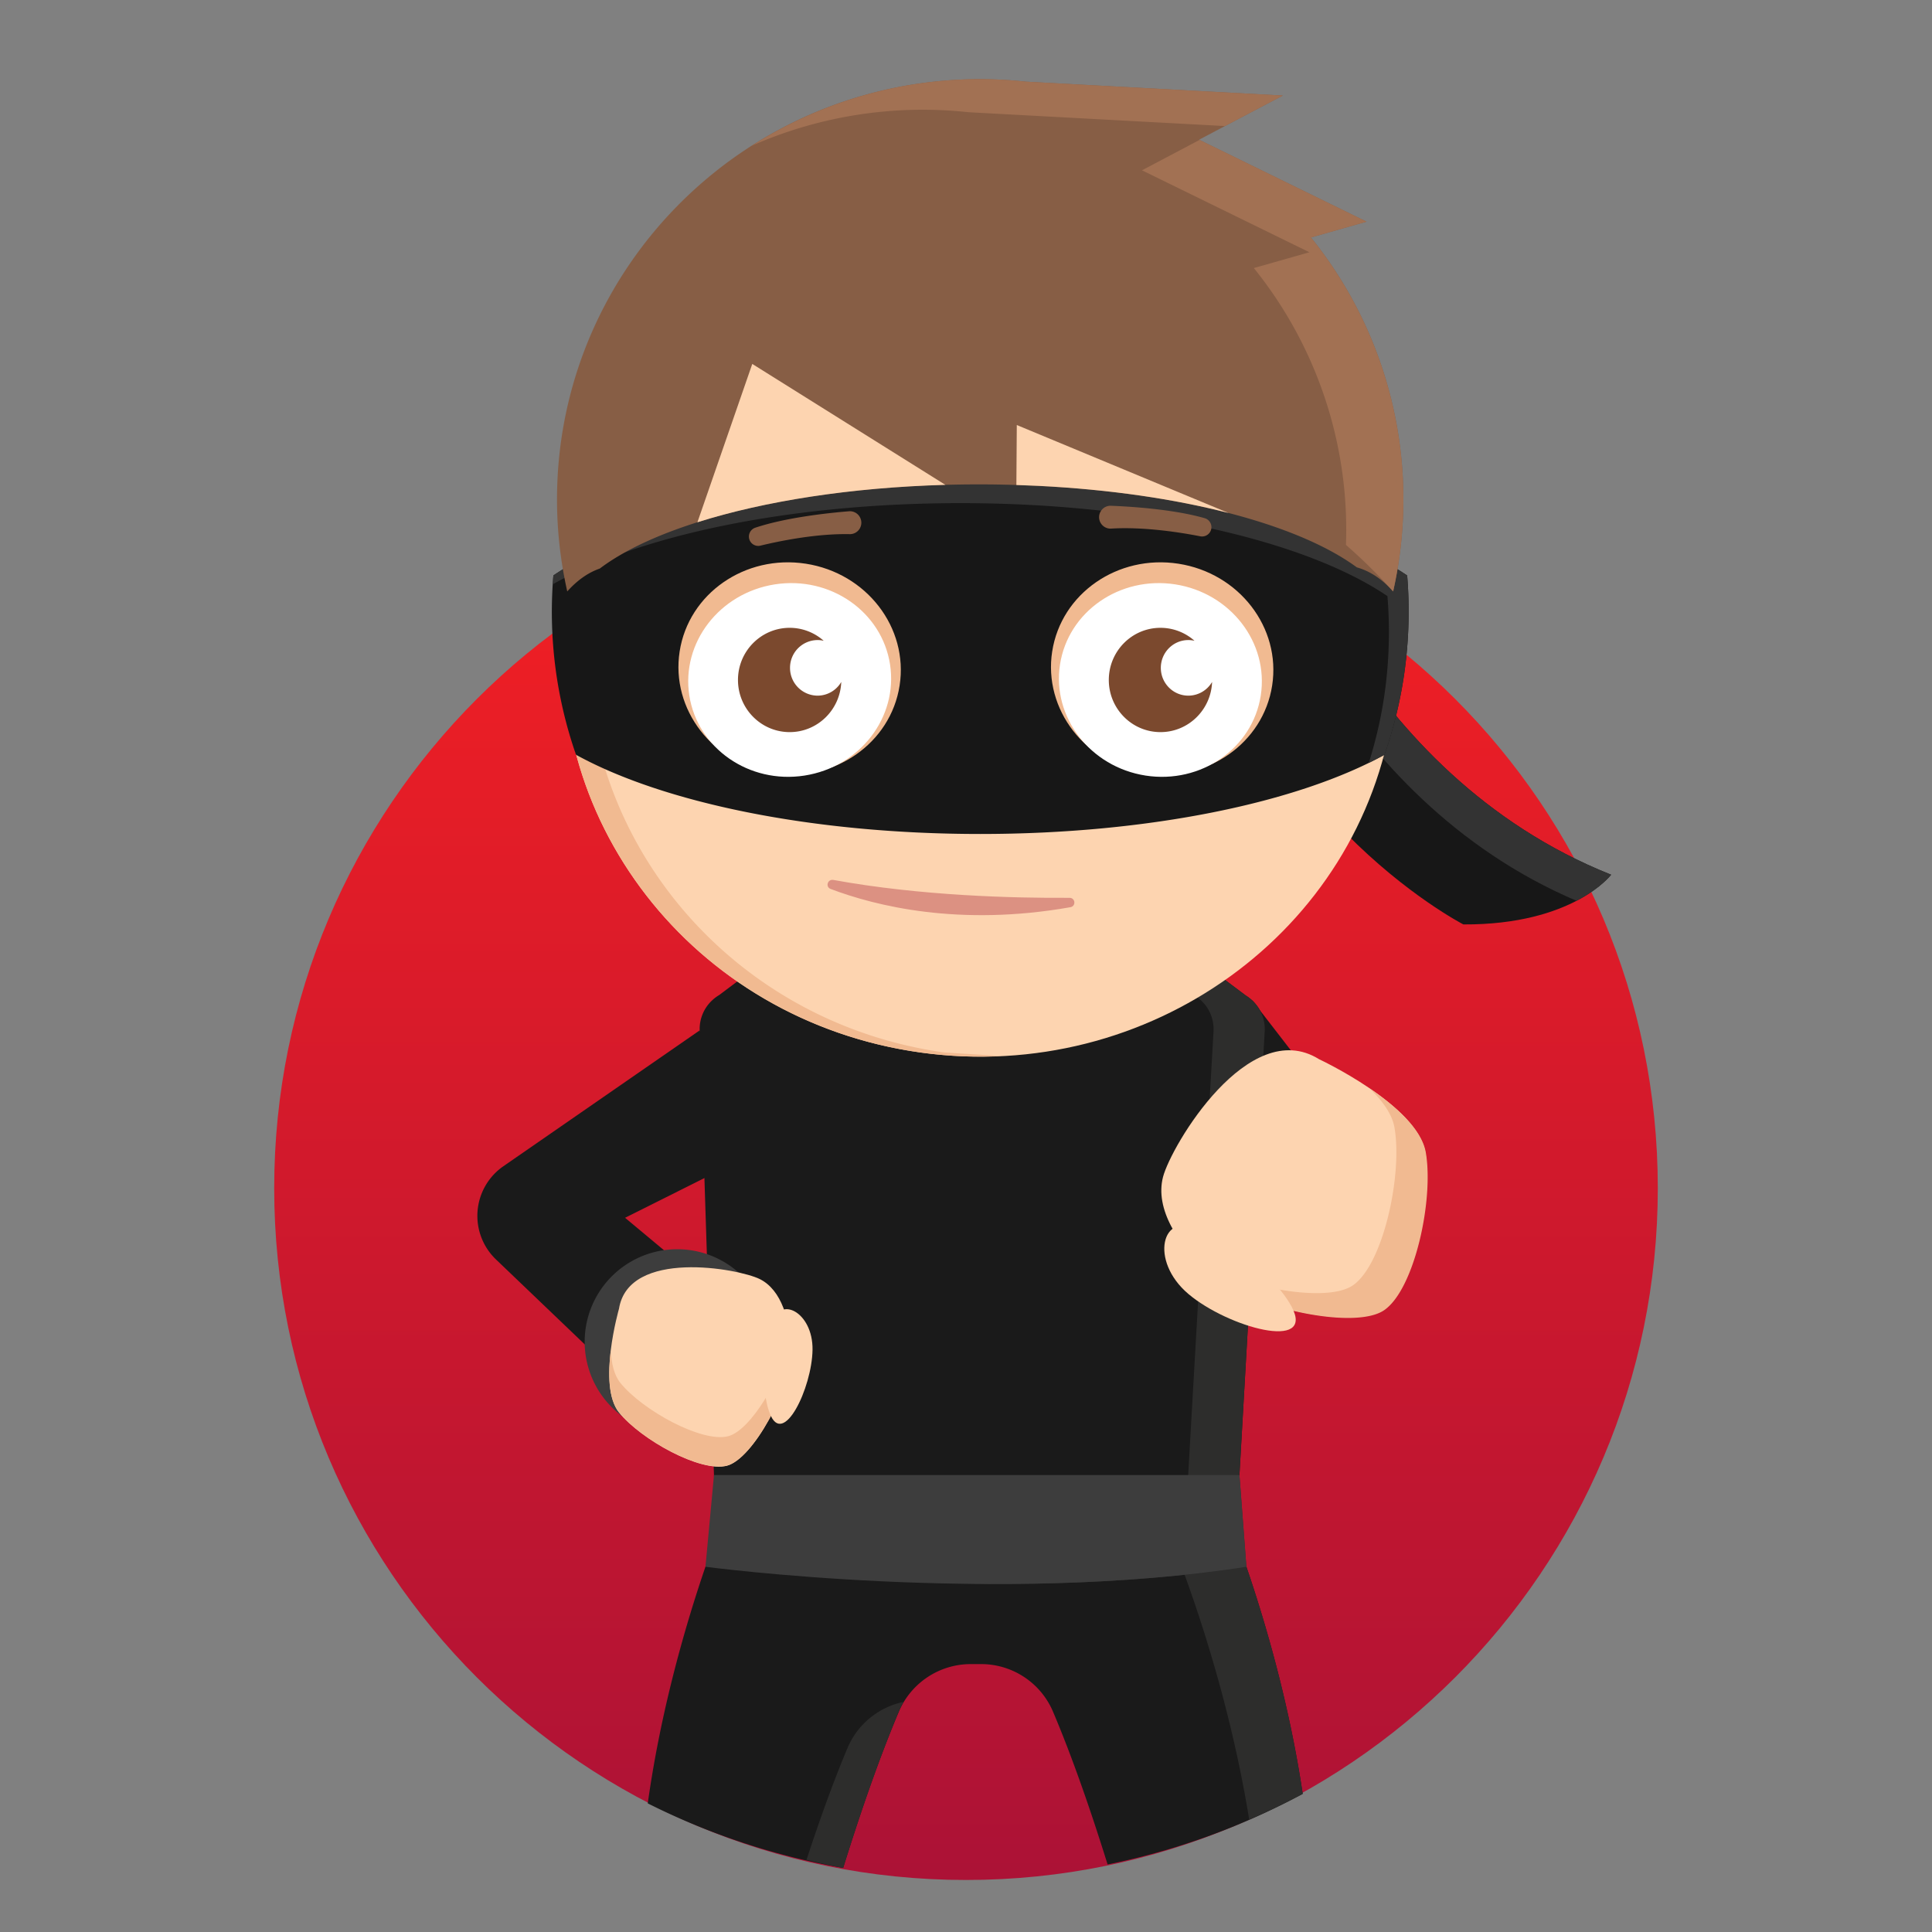
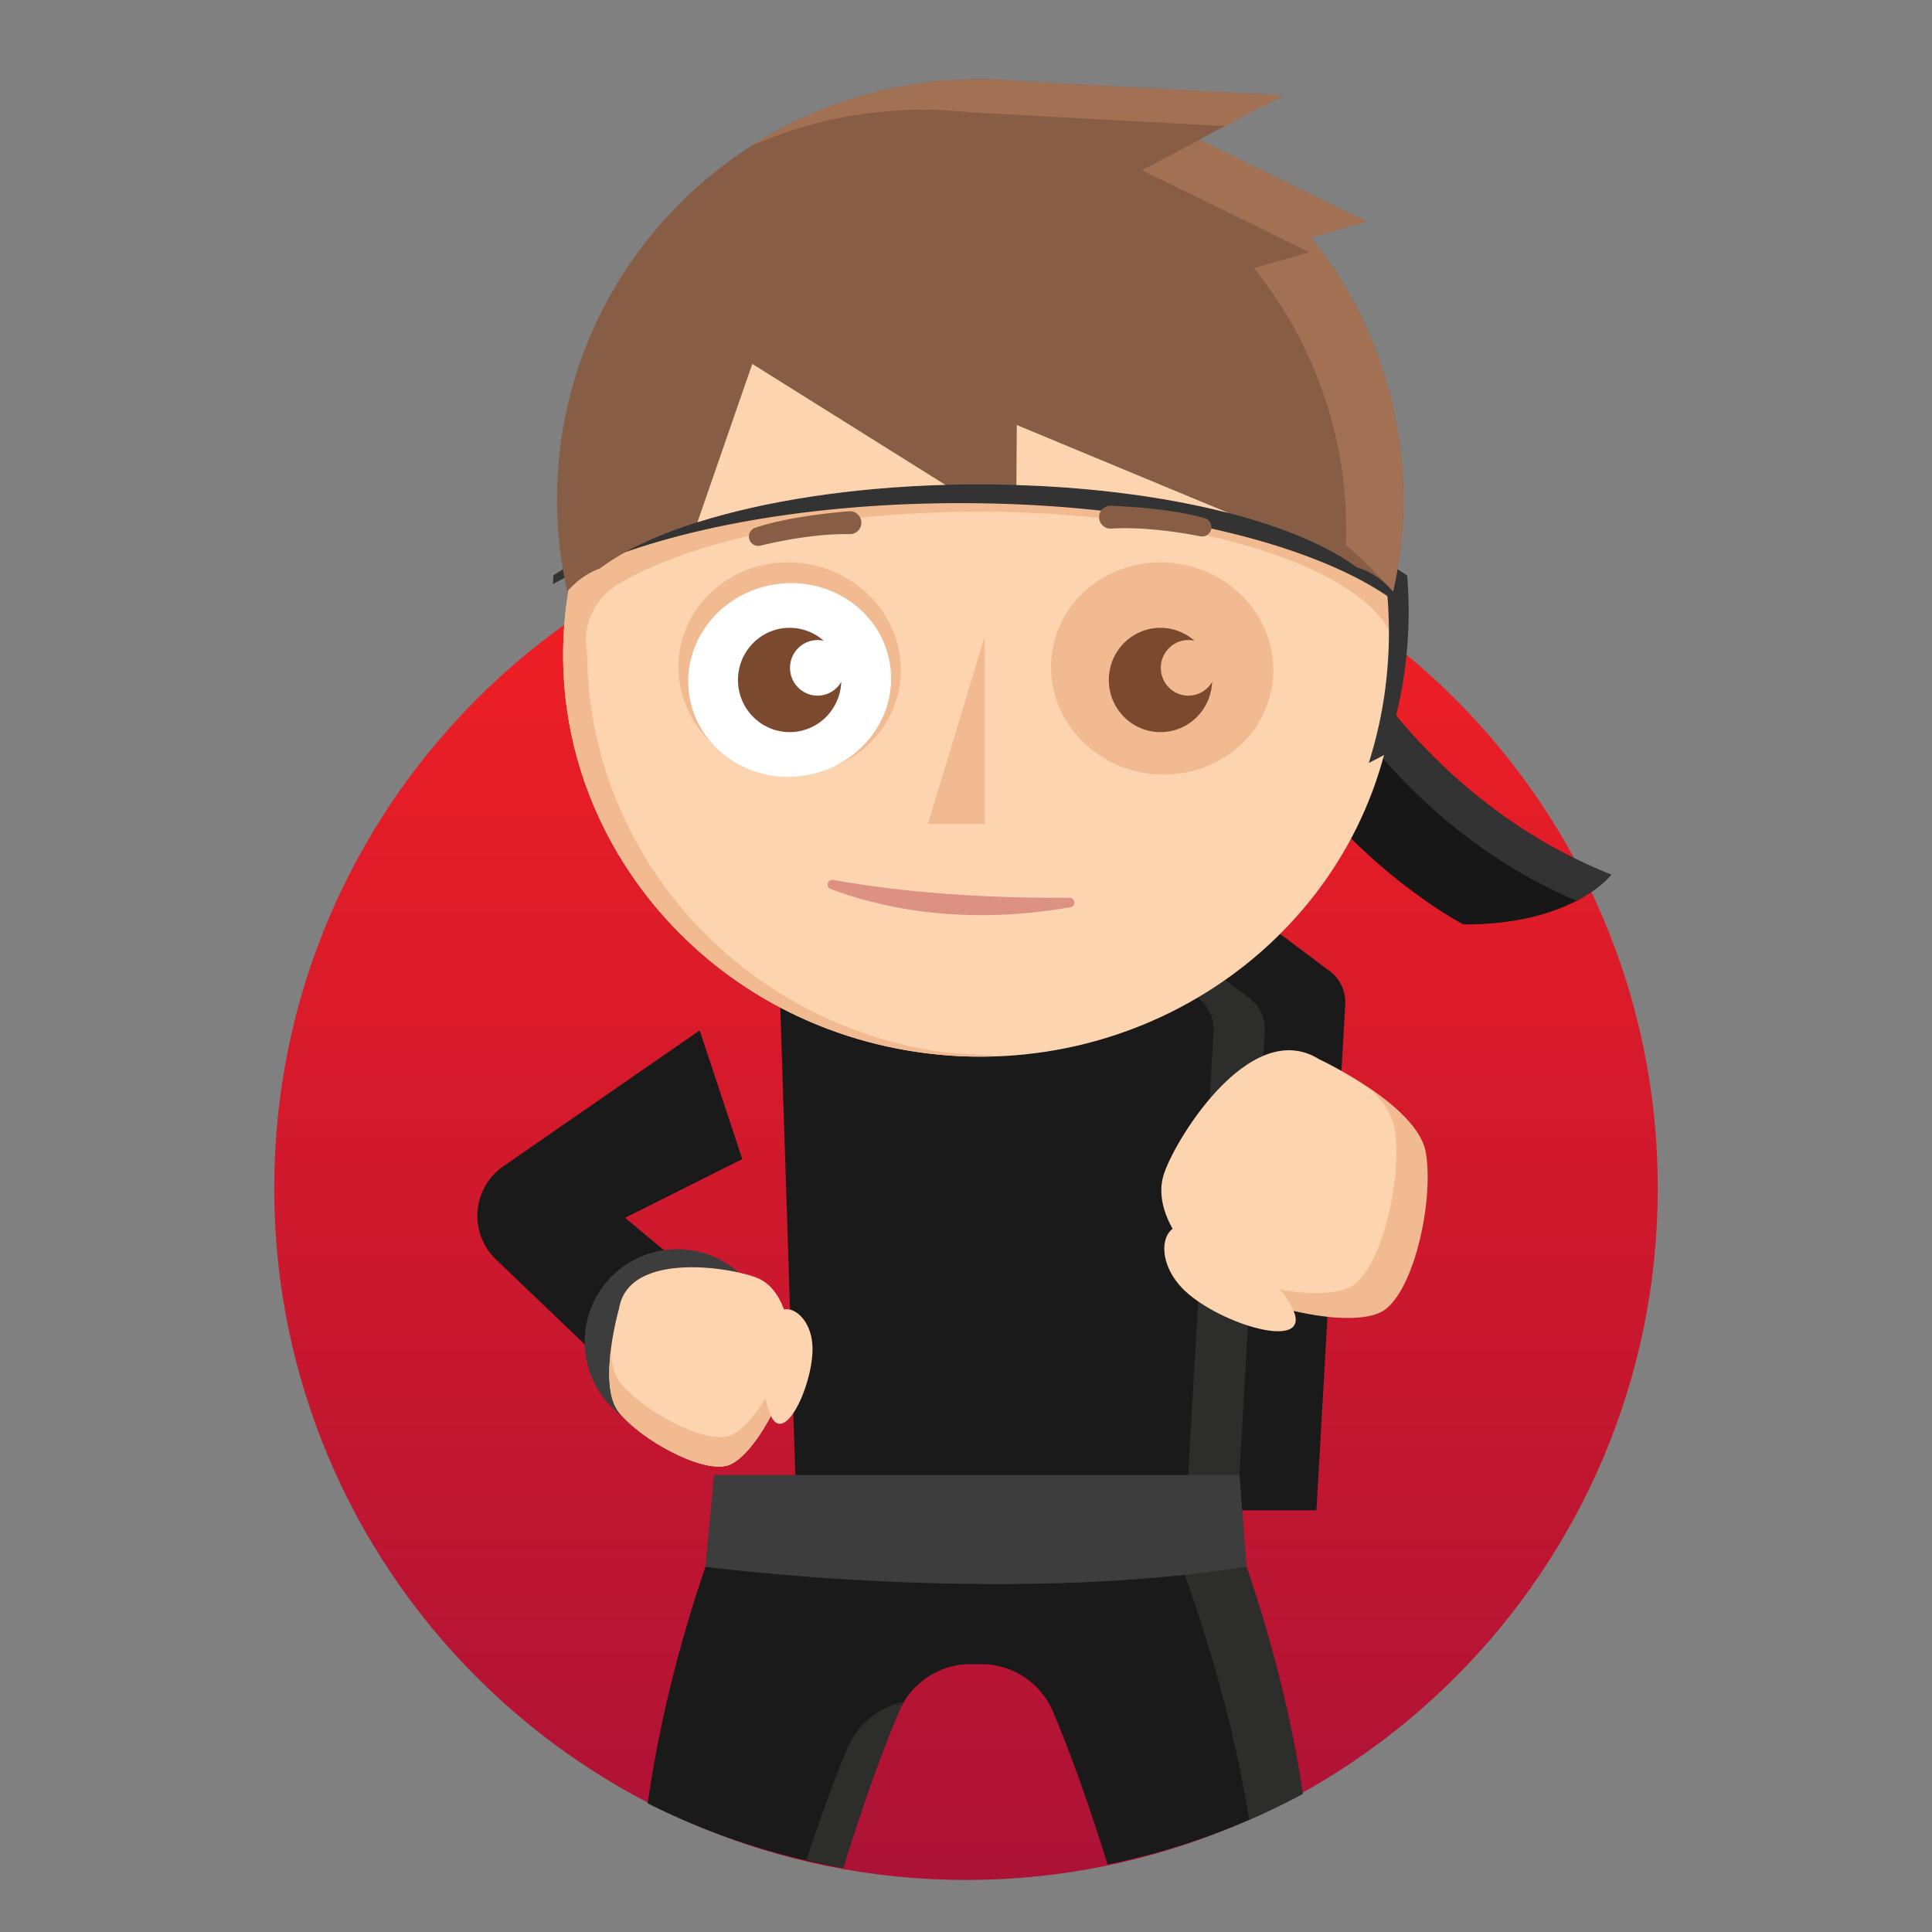
<svg xmlns="http://www.w3.org/2000/svg" viewBox="0 0 1200 1200" id="ninja">
  <rect x="0" y="0" width="1200" height="1200" fill="#808080" stroke="none" />
  <desc>eyJiZ0NvbG9yIjoiUmVkIiwiY29udGV4dCI6eyJiZWFyZENvbG9yIjoiI2RlZGVkZSIsImV5ZXNDb2xvciI6IiM3YjQ5MmUiLCJoYWlyQ29sb3IiOiIjODc1ZTQ1IiwiaGFpckNvbG9yQWNjZW50IjoiI0EyNzE1MyIsInNoYWRvd0NvbG9yIjoiI2YxYmE5MSIsInNraW5Db2xvciI6IiNmZGQ0YjAifSwiZWxlbWVudHMiOlt7InBvcyI6MCwibmFtZSI6ImJvZHlGaXN0In0seyJwb3MiOjYsIm5hbWUiOiJleWVicm93NiJ9LHsicG9zIjo1LCJuYW1lIjoiZXllczMifSx7InBvcyI6MzcsIm5hbWUiOiJoYWlyMTQifSx7InBvcyI6MSwibmFtZSI6ImhlYWQifSx7InBvcyI6MywibmFtZSI6Im1hc2sifSx7InBvcyI6MiwibmFtZSI6Im1vdXNlQW5kTm9zZSJ9XX0=</desc>
  <defs>
    <linearGradient id="a" x1="0" x2="0" y1="0" y2="1">
      <stop offset="0" stop-color="#f42023" />
      <stop offset="1" stop-color="#ac1236" />
    </linearGradient>
  </defs>
  <path fill="url(#a)" d="M170.31 738c0 237.32 192.38 429.69 429.69 429.69 237.32 0 429.69-192.37 429.69-429.7 0-237.3-192.37-429.68-429.69-429.68-237.3 0-429.69 192.37-429.69 429.69" />
  <g>
    <path fill="#1a1a1a" d="M721.32 709s50.2 19.93 56.48 23.32c6.3 3.4 74.69-14.32 74.69-14.32l-74.68-96.63zM606.18 942.75L455.7 926.88s-38.64 87.84-53.36 193.23a437.45 437.45 0 00121.36 40.1c10.23-32.92 22.07-67.53 34.54-96.95a48.53 48.53 0 0144.68-29.66h6.5a48.51 48.51 0 0144.67 29.66c12.2 28.77 23.8 62.5 33.86 94.79a438.72 438.72 0 00121.19-43.86c-15.31-102.73-52.52-187.3-52.52-187.3zm0 0" />
    <path fill="#2d2d2c" d="M561.2 1057.08a48.65 48.65 0 00-34.94 28.95c-8.89 21.22-17.44 45.1-25.32 69.1a437.45 437.45 0 0022.77 5.08c8.23-26.45 17.48-53.98 27.26-79.04a696.25 696.25 0 017.41-18.5c.82-1.94 1.78-3.8 2.82-5.6zm195.46-130.14l-149.94 16.03L494.74 931l-38.47-4.06c-.07.16-4.12 9.55-10.1 25.77l128.37 13.7 150.42-16.06s34.81 80.24 50.94 179.8a438.72 438.72 0 0033.25-15.95c-15.28-102.57-52.36-186.97-52.5-187.26z" />
-     <path fill="#1a1a1a" d="M647.11 578.81h-120.4a83.23 83.23 0 00-50 16.7l-30.03 22.54a24.89 24.89 0 00-4.4 3.32 24.36 24.36 0 00-7.7 18.62l10.12 314.79h322.95l17.9-314.1a24.44 24.44 0 00-7.78-19.3h.03l-.25-.2a24.55 24.55 0 00-3.82-2.89l-30.34-22.79a83.27 83.27 0 00-50.02-16.69zm0 0" />
+     <path fill="#1a1a1a" d="M647.11 578.81h-120.4l-30.03 22.54a24.89 24.89 0 00-4.4 3.32 24.36 24.36 0 00-7.7 18.62l10.12 314.79h322.95l17.9-314.1a24.44 24.44 0 00-7.78-19.3h.03l-.25-.2a24.55 24.55 0 00-3.82-2.89l-30.34-22.79a83.27 83.27 0 00-50.02-16.69zm0 0" />
    <path fill="#2d2d2c" d="M777.77 621.37h.04l-.25-.2a24.55 24.55 0 00-3.83-2.88l-30.35-22.79a83.11 83.11 0 00-50-16.69h-31.83a83.15 83.15 0 0150.01 16.7l30.35 22.8c1.38.82 2.65 1.79 3.82 2.86l.28.2h-.03a24.36 24.36 0 017.76 19.3L738 916.17l4.33 56.97c-46.14 7.2-94.65 10.1-140 10.63 53.93.6 114.68-1.72 171.82-10.63l-4.32-56.98 15.7-275.5a24.37 24.37 0 00-7.77-19.3" />
    <path fill="#3d3d3d" d="M438.18 973.15s181.26 24.13 336 0l-4.34-56.98H443.47" />
    <path fill="#1a1a1a" d="M312.66 724.37a37.49 37.49 0 00-4.6 57.9l94.58 90.5 58.4-55.68-72.79-60.7 72.8-36.45L434.57 640zm0 0" />
    <path fill="#3d3d3d" d="M478.1 832.33a57.48 57.48 0 11-114.94 0 57.48 57.48 0 01114.94 0" />
    <path fill="#fdd4b0" d="M384.47 812.88s-13.68 47.58.04 64.5c13.74 16.9 50.57 37.28 66.97 33.03s39.73-48.37 39.7-69.45c0-21.06-5.9-39.84-19.24-46.49-13.34-6.63-81.45-18.9-87.47 18.41" />
    <path fill="#f1ba91" d="M452.33 892.05c-16.4 4.24-53.24-16.12-66.96-33.04-3.96-4.85-5.62-12.22-6.01-20.27-1.71 13.99-1.68 30.08 5.17 38.51 13.73 16.93 50.56 37.29 66.97 33.04 16.4-4.24 39.73-48.37 39.7-69.44 0-2.92-.13-5.81-.36-8.63-4.94 22.61-24.32 56.14-38.52 59.83" />
    <path fill="#fdd4b0" d="M479.86 822.32s-10.05 33.82-1.76 55.5c8.27 21.7 26.24-15.72 26.58-39.44.33-23.7-21.03-34.16-24.82-16.06M819.2 657.85s60.94 28.4 66.03 57.55c5.08 29.14-6.88 85.02-25.85 98.04-18.98 13.01-84.98-2.42-106.54-21.23-21.57-18.79-35.57-41.57-30.47-61.17 5.1-19.58 53.25-100.3 96.83-73.2" />
    <path fill="#f1ba91" d="M840.28 798.37c18.97-13.02 30.94-68.91 25.85-98.05-1.45-8.36-7.5-16.64-15.4-24.23 15.86 10.74 32.3 25.1 34.84 39.65 5.1 29.15-6.89 85.02-25.84 98.04-19 13.02-84.99-2.42-106.55-21.23a141.52 141.52 0 01-8.52-8.07c27.58 15.1 79.2 25.15 95.62 13.88" />
    <path fill="#fdd4b0" d="M743.82 764s43.62 19.86 58.46 47.67c14.81 27.8-39.54 12.83-64.12-7.94-24.59-20.78-16.25-52 5.66-39.73" />
    <path fill="#171717" d="M792.1 311.18s50.26 169.14 208.6 232.11c0 0-23.4 31.19-91.77 30.89 0 0-140.63-72.58-162.98-236.17" />
    <path fill="#333" d="M792.1 311.18L745.95 338c.44 3.32.97 6.58 1.51 9.81l30.17-17.53s48.76 164.11 201.56 229.22c15.3-7.97 21.51-16.2 21.51-16.2-158.34-62.98-208.6-232.12-208.6-232.12" />
  </g>
  <g>
    <path fill="#fdd4b0" d="M865.17 442.25c-20.46 136.52-151.8 231.2-293.4 211.47-141.57-19.7-239.76-146.38-219.3-282.88 20.45-136.52 151.8-231.2 293.38-211.49 141.56 19.7 239.76 146.38 219.32 282.9" />
    <path fill="#f1ba91" d="M618.92 300.18c-84.5-.04-230.4 16.92-262.66 50.96a244.95 244.95 0 00-3.78 19.7 240.4 240.4 0 0019.62 137.1 254.28 254.28 0 0070.19 89.92l1.5 1.22 1.79 1.4c1.11.88 2.23 1.75 3.36 2.61l.52.4c34.38 25.9 76.03 43.79 122.32 50.23 8.66 1.2 17.28 1.98 25.84 2.35 8.2.32 16.36.27 24.43-.14l-35.53-2.22C458.28 635.67 365.76 529 364.67 406.61c-.2-1.47-.41-2.96-.58-4.45-.5-4.78-.15-9.6 1.04-14.26l.01-.08h.02a41.2 41.2 0 0118.68-24.87c51.45-31 153.37-49.6 261.29-44.16 81.7 4.1 148.9 21.1 187.25 44.2 22.25 13.43 34.78 28.88 34.73 45.11h.03l-.03-20.53a239.48 239.48 0 00-2.41-20.1c-47.51-36.48-87.52-54.73-218.91-66.58-7.93-.47-16.98-.71-26.87-.71z" />
  </g>
  <g>
    <path fill="#f1ba91" d="M611.7 395.05v116.71h-35.34" />
    <path fill="#dc9182" d="M664.25 557.65c-34.16.23-92.22-1.18-146.61-11.1-3.62-.65-5.13 4.3-1.71 5.6 28 10.61 79.9 23.52 148.9 11.33 3.64-.65 3.13-5.86-.58-5.83" />
  </g>
  <g>
-     <path fill="#171717" d="M874.01 357.44c-50.6-34.37-150.35-57.77-265.16-57.77-114.8 0-214.52 23.38-265.14 57.76a269.82 269.82 0 0014.06 111.37C411.51 498.42 503.87 518 608.85 518c105 0 197.36-19.57 251.1-49.2a272.07 272.07 0 0012.27-50.55 272.92 272.92 0 001.8-60.8" />
    <path fill="#333" d="M874.01 357.44c-50.6-34.37-150.35-57.77-265.16-57.77-114.8 0-214.52 23.38-265.14 57.76-.15 1.82-.19 3.63-.3 5.45 53.4-30.29 146.81-50.37 253.19-50.37 114.8 0 214.55 23.38 265.16 57.75a273.05 273.05 0 01-1.8 60.81c-2.1 14.75-5.45 29.01-9.77 42.78a239.2 239.2 0 009.76-5.06 272.07 272.07 0 0012.27-50.55 272.92 272.92 0 001.8-60.8" />
  </g>
  <g>
    <path fill="#f1ba91" d="M422.14 404.63c-5.58 35.93 20.5 69.8 58.23 75.64 37.72 5.85 72.83-18.54 78.4-54.48 5.56-35.94-20.5-69.8-58.23-75.66-37.74-5.85-72.83 18.54-78.4 54.5" />
    <path fill="#fff" d="M552.82 412.67c5.07 32.8-18.7 63.7-53.13 69.05-34.43 5.34-66.46-16.93-71.54-49.7-5.09-32.8 18.7-63.7 53.13-69.06 34.43-5.34 66.46 16.93 71.54 49.71" />
    <path fill="#7b492e" d="M507.8 432.08a17.2 17.2 0 01-17.1-17.26 17.2 17.2 0 0117.1-17.27c1.32 0 2.6.17 3.82.45a31.79 31.79 0 00-21.13-8.05c-17.73 0-32.12 14.5-32.12 32.4 0 17.87 14.4 32.38 32.12 32.38 17.3 0 31.38-13.85 32.03-31.15a17.05 17.05 0 01-14.72 8.5" />
    <path fill="#f1ba91" d="M653.53 404.63c-5.56 35.93 20.5 69.8 58.23 75.64 37.72 5.85 72.84-18.54 78.4-54.48 5.57-35.94-20.5-69.8-58.22-75.66-37.73-5.85-72.84 18.54-78.4 54.5" />
-     <path fill="#fff" d="M658.4 412.67c-5.08 32.8 18.72 63.7 53.13 69.05 34.43 5.34 66.46-16.93 71.55-49.7 5.08-32.8-18.72-63.7-53.13-69.06-34.43-5.34-66.46 16.93-71.55 49.71" />
    <path fill="#7b492e" d="M738.11 432.08c-9.45 0-17.1-7.74-17.1-17.26 0-9.53 7.65-17.27 17.1-17.27 1.32 0 2.6.17 3.82.45a31.79 31.79 0 00-21.13-8.05c-17.73 0-32.1 14.5-32.1 32.4 0 17.87 14.37 32.38 32.1 32.38 17.31 0 31.4-13.85 32.05-31.15a17.1 17.1 0 01-14.74 8.5" />
  </g>
  <path fill="#875e45" d="M472.27 338.92c11.3-2.74 34.46-7.58 55.5-7.15a7.1 7.1 0 006.61-9.99 7.09 7.09 0 00-7.06-4.22c-11.18.9-38.6 3.65-58.26 10.23a5.8 5.8 0 003.21 11.13M745.6 333.13c-11.4-2.26-34.75-6.1-55.76-4.79a7.1 7.1 0 11-.14-14.21c11.21.42 38.72 2.01 58.65 7.75a5.8 5.8 0 01-2.74 11.25" />
  <g>
    <path fill="#875e45" d="M608.82 49.18c-145.17 0-262.85 116.9-262.85 261.12 0 19.6 2.24 38.67 6.36 57.04 6.45-7.18 13.2-11.76 20.23-14.21 3.45-2.6 7.23-5.14 11.34-7.59 45-26.87 128.67-44.33 221.18-44.67 13.22-.05 26.61.25 40.1.92 81.71 4.08 148.91 20.9 187.25 43.79 3.72 2.22 7.16 4.5 10.32 6.82 7.87 2.21 15.4 6.98 22.55 14.94a260.16 260.16 0 006.37-57.04 258.87 258.87 0 00-57.41-162.8l34.53-9.82-104.01-50.9 52.03-27.45-159.7-8.62c-9.3-1-18.73-1.53-28.3-1.53zm258.24 249.26h.08v1.82c0-.6-.03-1.21-.08-1.82z" />
    <path fill="#A27153" d="M608.82 49.18a262.77 262.77 0 00-141.84 41.33 263.28 263.28 0 01134.65-20.8l159.23 8.59 35.95-18.97-159.7-8.62c-9.3-1-18.73-1.53-28.3-1.53zm136.23 37.73l-35.75 18.87 104.01 50.9-34.53 9.82A258.88 258.88 0 01836 338.45a345.1 345.1 0 0129.3 28.89 260.16 260.16 0 006.36-57.04 258.87 258.87 0 00-57.41-162.8l34.53-9.82zm122.01 211.53h.08v1.82c0-.6-.03-1.21-.08-1.82z" />
    <path fill="#fdd4b0" d="M467.25 226.04l-34.07 98.35c41.74-13.2 95.66-21.62 154.01-23.24zm164.3 37.95l-.26 37.25c4.62.15 9.25.32 13.9.55 44.34 2.22 84.4 8.19 117.9 16.84z" />
  </g>
</svg>